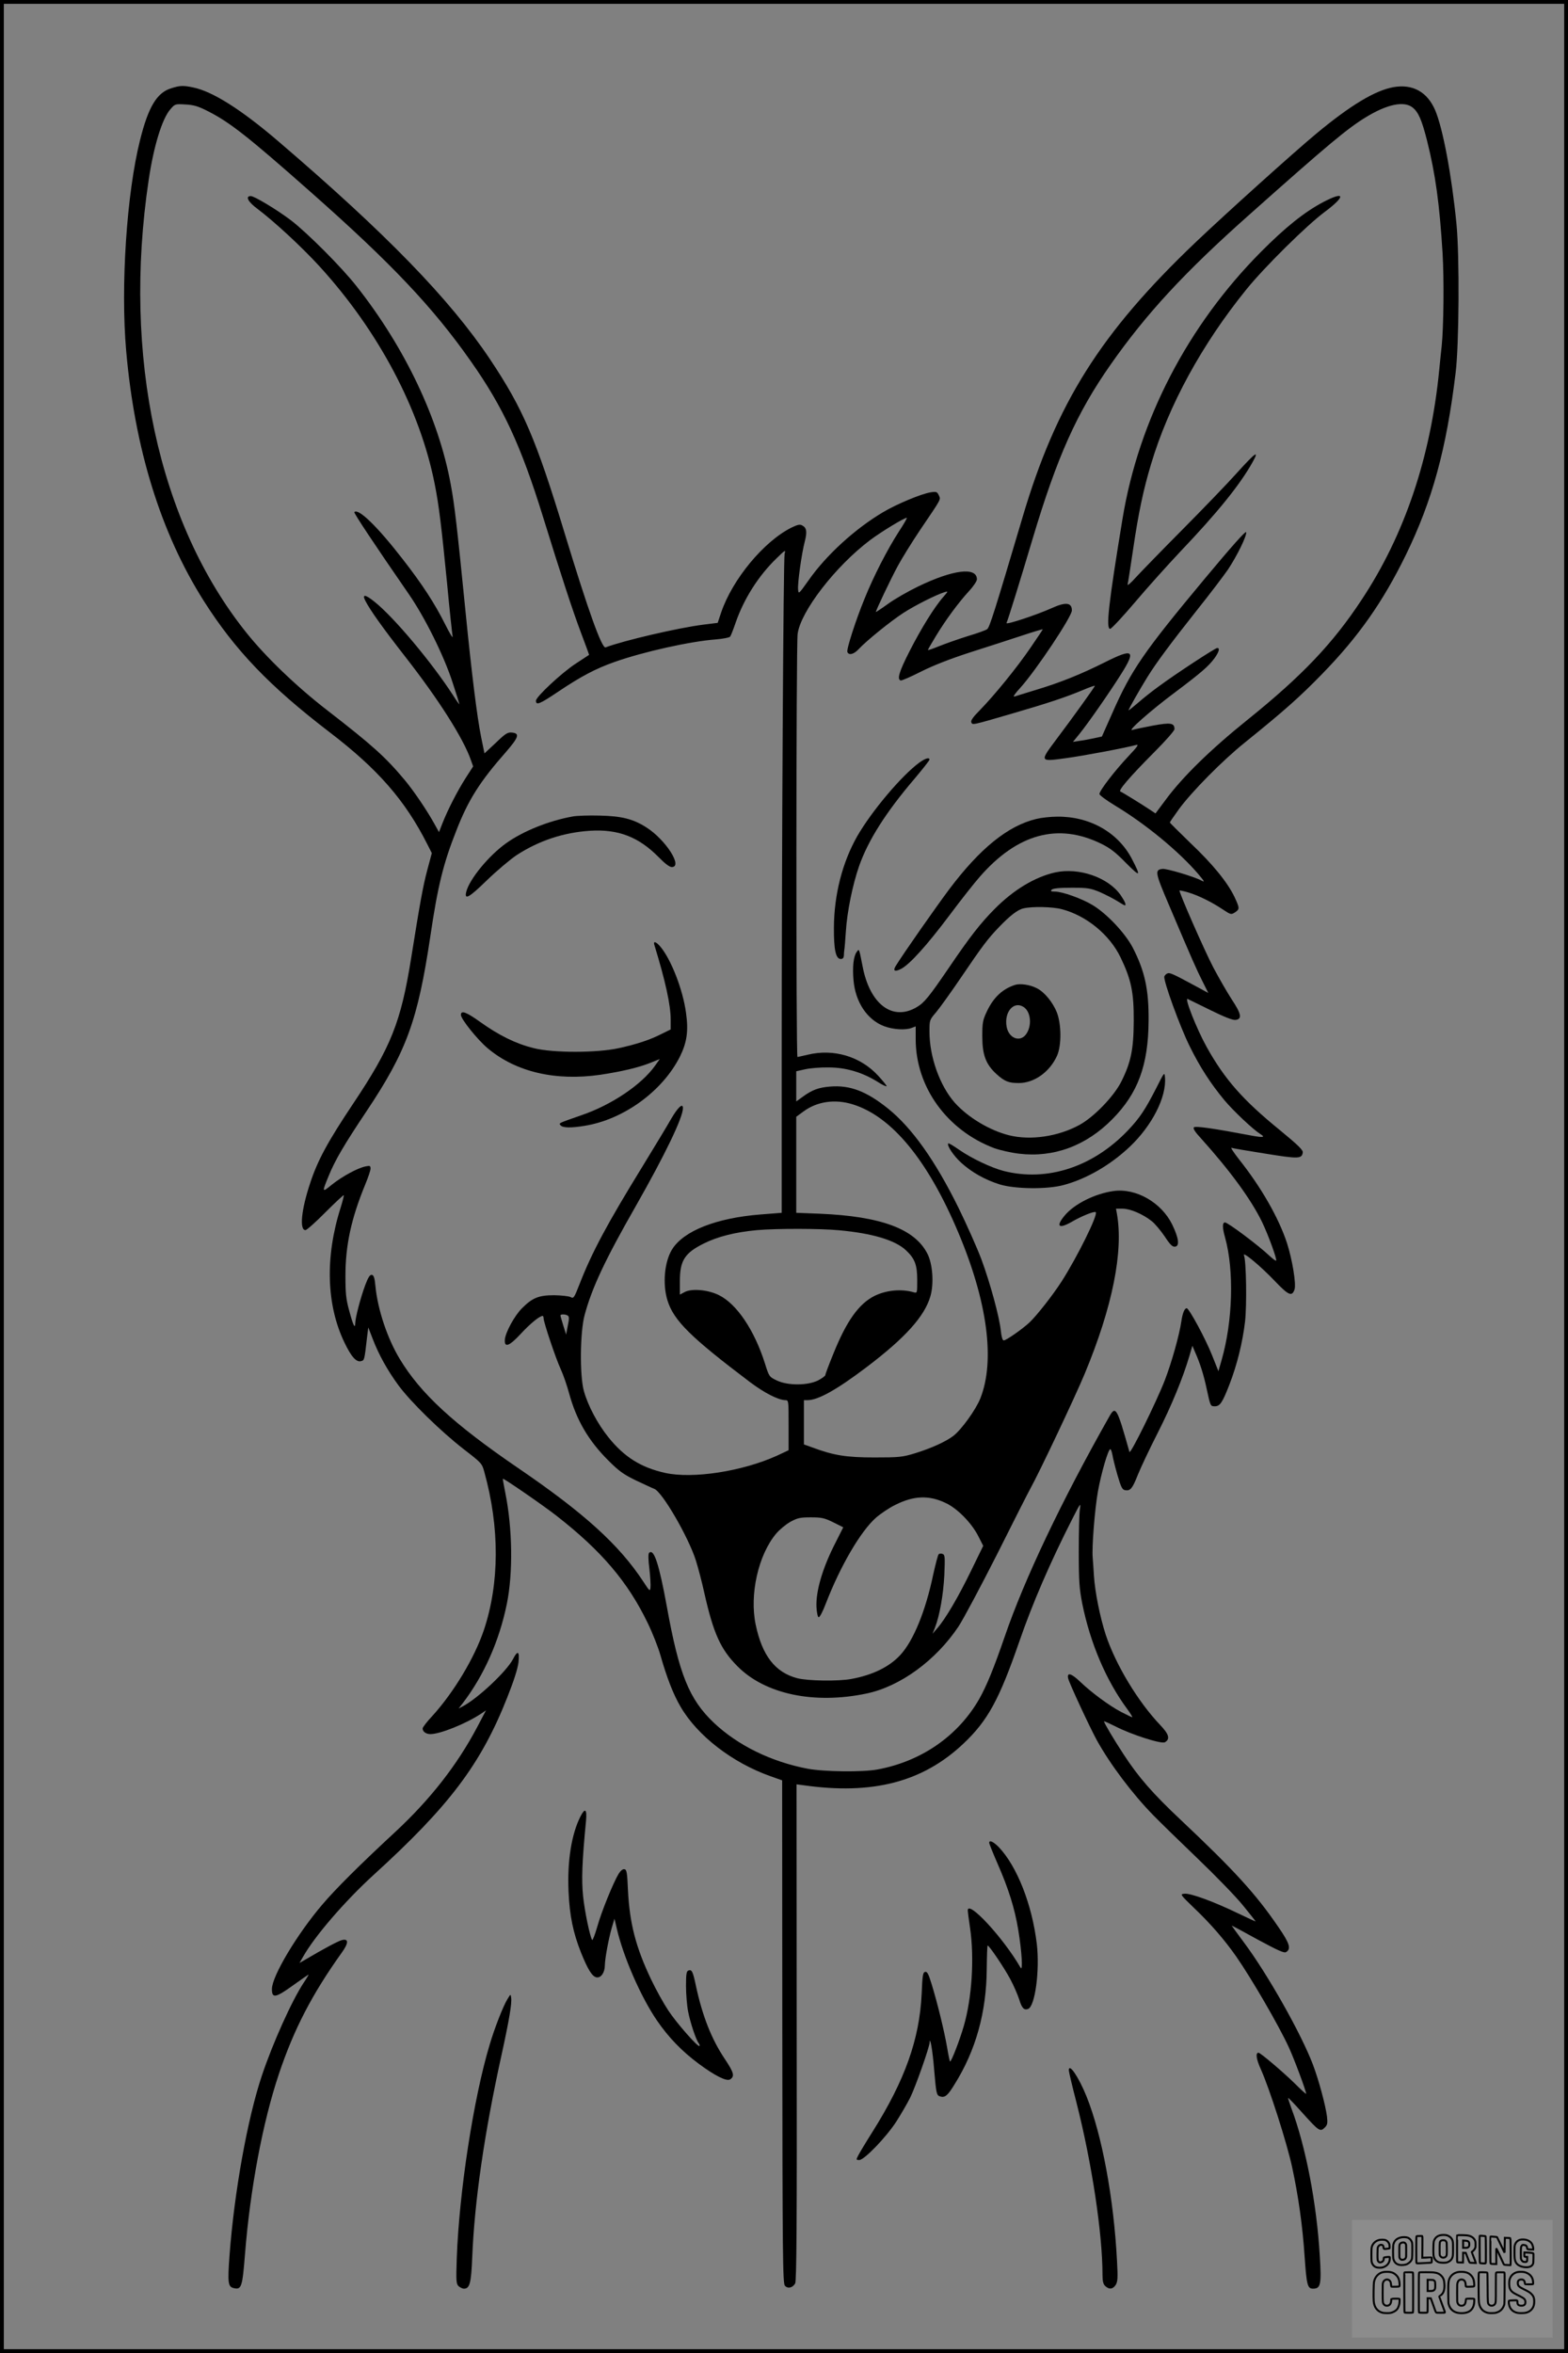
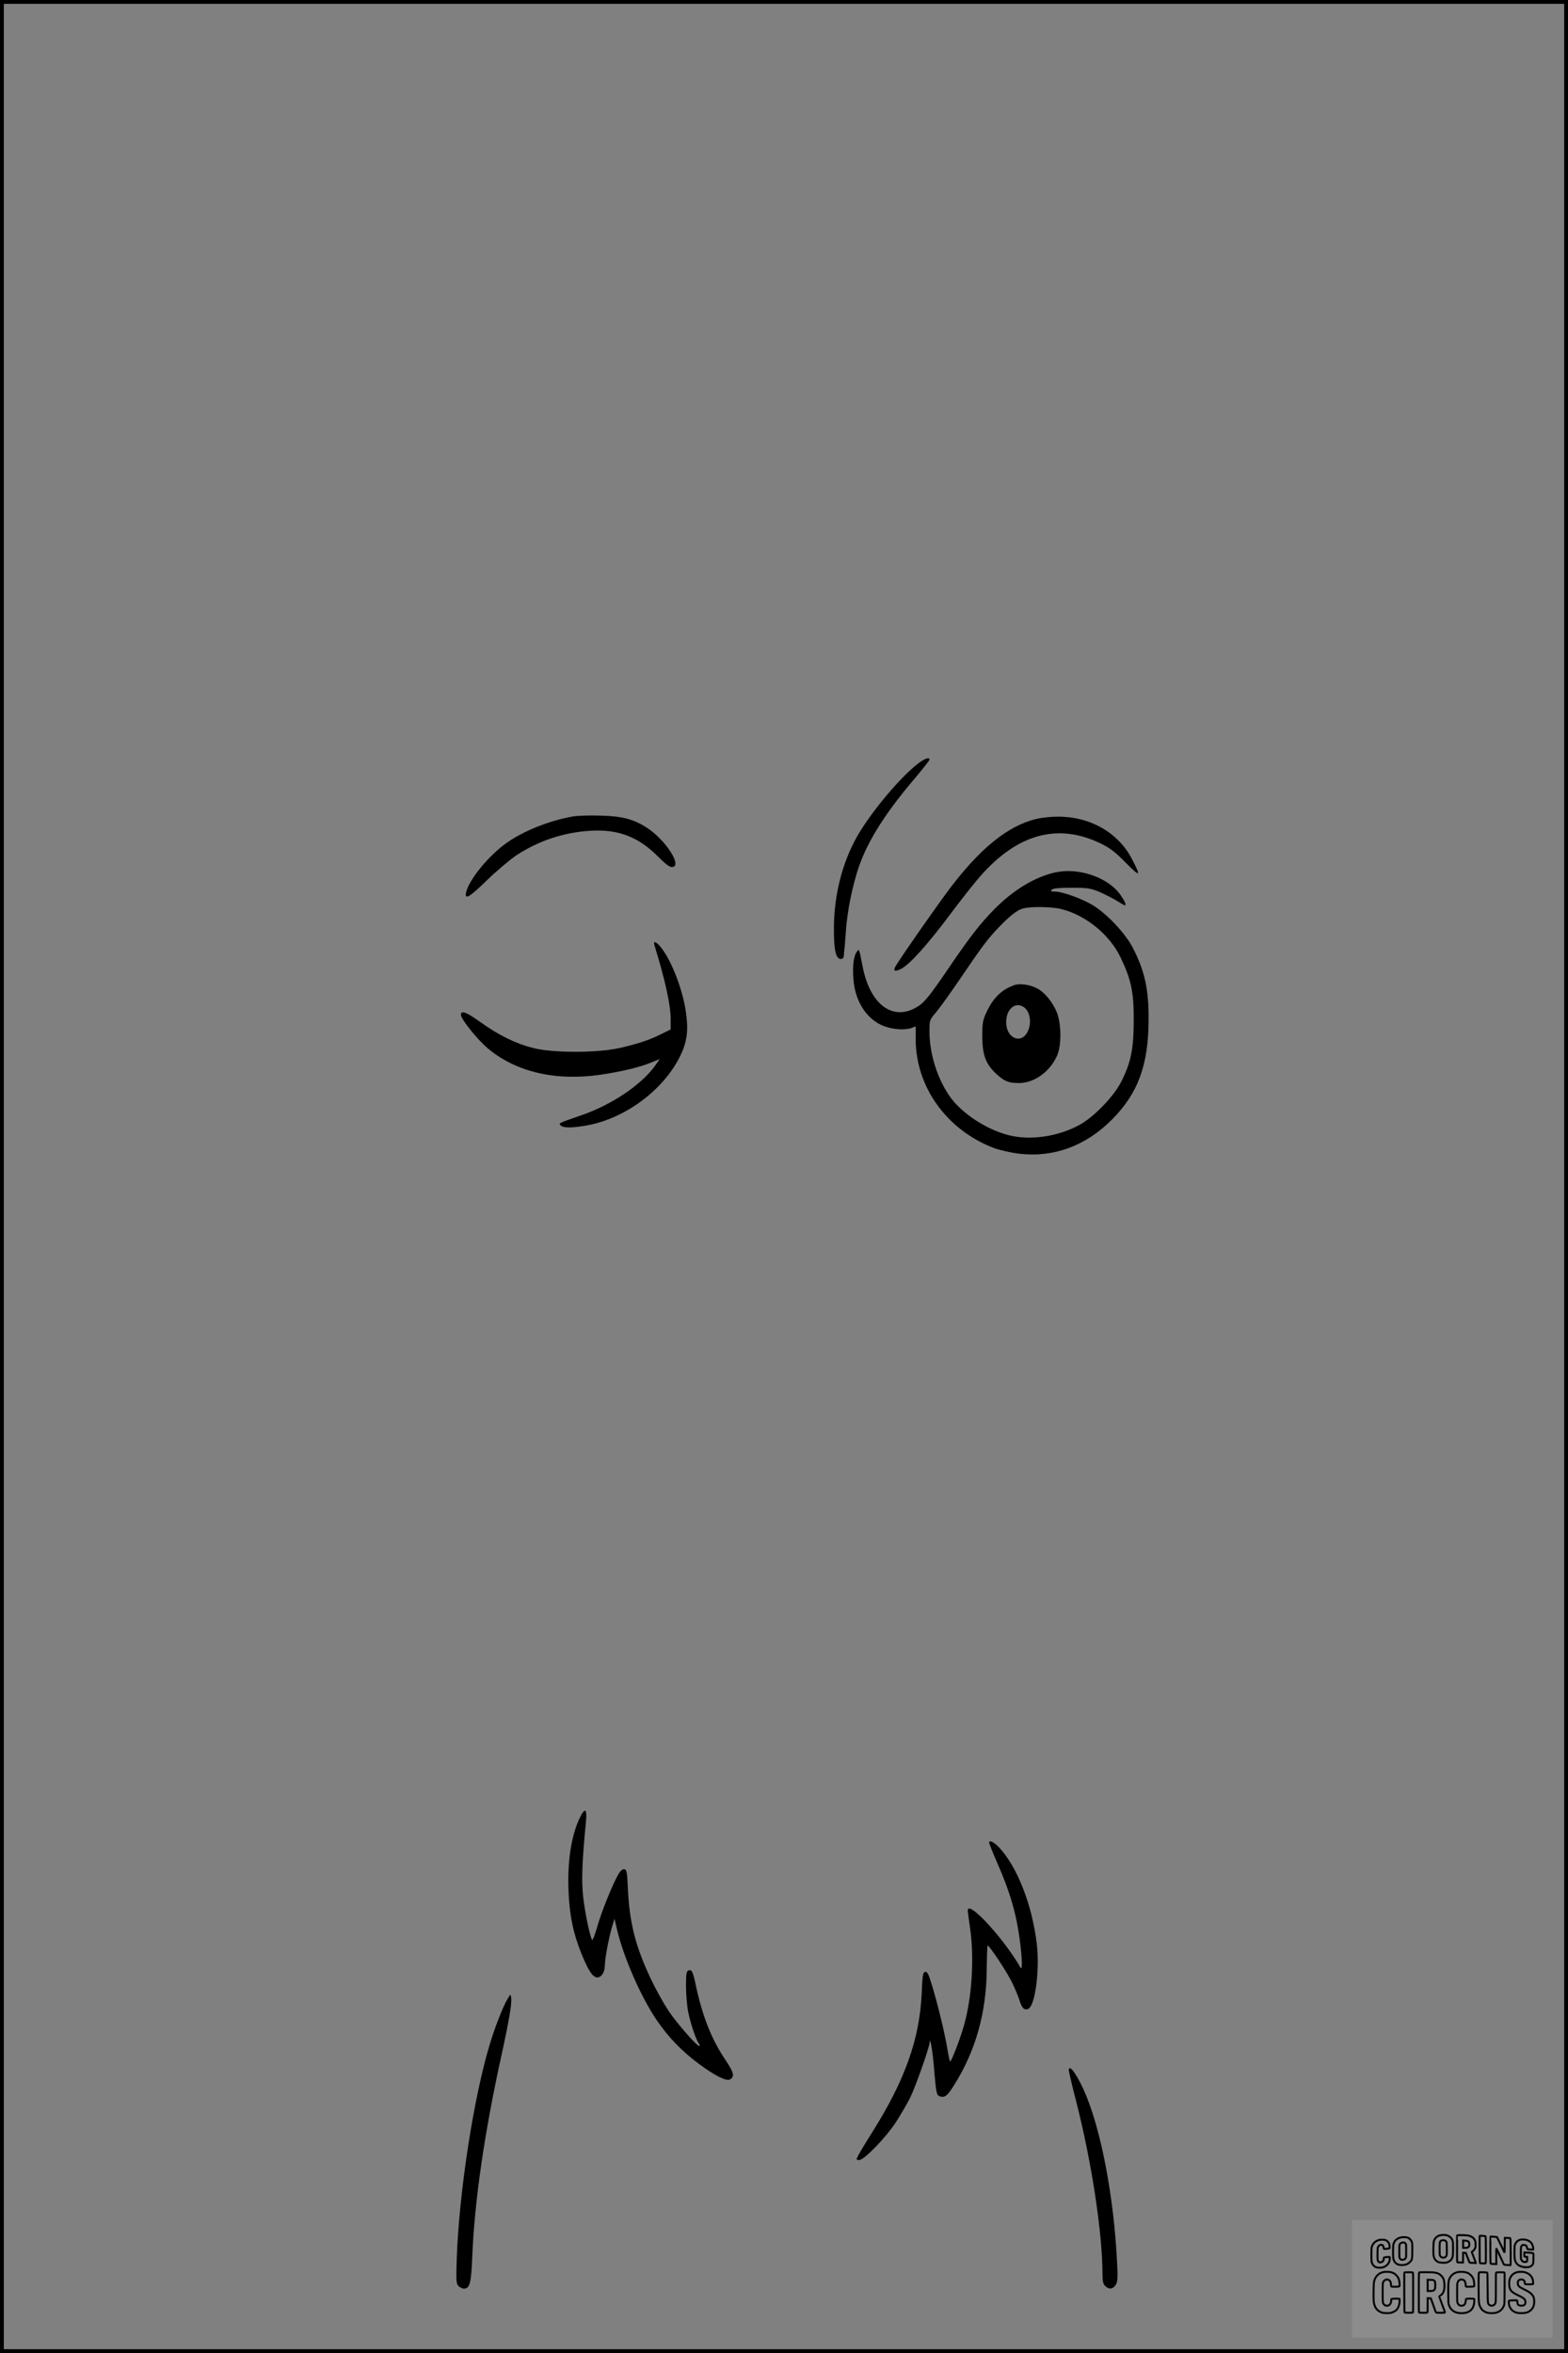
<svg xmlns="http://www.w3.org/2000/svg" version="1.0" width="1024pt" height="1536pt" viewBox="0 0 1024 1536" preserveAspectRatio="xMidYMid meet">
  <rect x="0" y="0" width="1024" height="1536" fill="#808080" stroke="none" />
  <g transform="translate(0.00 0.00) scale(1)">
    <g transform="translate(0,1536) scale(0.1,-0.1)" fill="#000000" stroke="none">
-       <path d="M1119 14784 c-94 -28 -150 -121 -204 -337 -88 -348 -128 -957 -91 -1377 56 -640 226 -1189 507 -1633 204 -321 427 -555 823 -858 314 -240 492 -444 636 -729 l30 -59 -30 -112 c-28 -106 -46 -205 -105 -574 -67 -418 -131 -579 -379 -950 -165 -247 -231 -368 -280 -517 -58 -173 -72 -308 -31 -308 8 0 67 52 130 116 64 64 118 114 120 112 2 -2 -7 -38 -20 -80 -103 -323 -94 -637 25 -883 44 -92 78 -130 109 -120 21 6 21 6 38 155 l8 65 29 -75 c39 -102 96 -205 168 -303 81 -110 276 -300 425 -416 118 -91 121 -94 136 -150 101 -363 99 -727 -3 -1032 -61 -181 -196 -406 -337 -561 -35 -37 -63 -74 -63 -81 0 -21 22 -37 51 -37 63 0 230 67 329 132 l34 23 -58 -110 c-130 -246 -305 -470 -533 -682 -231 -214 -394 -376 -480 -478 -164 -193 -326 -464 -327 -548 -1 -64 23 -60 138 23 53 38 99 70 101 70 2 0 -12 -24 -31 -52 -77 -116 -202 -393 -274 -608 -94 -281 -180 -759 -211 -1173 -13 -177 -10 -204 26 -213 52 -13 58 5 75 221 34 427 116 862 221 1175 98 293 217 522 410 792 47 65 47 95 1 83 -24 -6 -121 -58 -236 -126 l-40 -23 23 40 c76 135 272 362 460 534 496 451 702 724 874 1160 43 108 68 187 73 228 8 74 -5 82 -36 21 -42 -80 -230 -257 -330 -309 l-25 -13 28 36 c139 182 238 407 287 647 41 201 37 493 -10 725 -10 50 -17 91 -16 92 4 5 268 -177 352 -243 293 -229 464 -430 594 -699 32 -66 69 -160 83 -210 41 -144 84 -256 132 -337 110 -189 338 -365 587 -453 l76 -27 1 -1641 c1 -1462 3 -1643 17 -1658 19 -21 50 -14 67 15 9 16 12 383 10 1640 l-1 1618 46 -6 c450 -64 778 21 1043 271 160 151 234 287 366 668 86 249 201 515 346 800 55 107 56 109 49 60 -4 -27 -7 -151 -7 -275 0 -194 4 -241 23 -339 52 -257 156 -502 294 -688 21 -29 36 -53 32 -53 -3 0 -36 16 -73 35 -78 41 -195 128 -266 196 -58 56 -89 65 -79 22 7 -31 140 -317 187 -403 87 -157 231 -349 369 -490 40 -41 170 -168 289 -282 118 -113 252 -251 297 -307 45 -55 82 -102 82 -104 0 -1 -53 23 -117 54 -160 77 -308 131 -347 127 -31 -3 -31 -3 67 -98 104 -99 193 -202 269 -310 101 -145 280 -453 345 -595 36 -78 113 -285 113 -303 0 -4 -35 28 -77 70 -77 75 -222 198 -234 198 -21 0 -15 -42 16 -110 55 -122 170 -481 203 -635 41 -188 69 -388 82 -586 13 -187 19 -209 55 -209 50 0 56 27 44 215 -20 341 -92 714 -185 961 -13 36 -23 68 -22 69 2 2 44 -42 93 -97 108 -120 117 -126 146 -97 18 18 20 28 15 73 -10 76 -54 239 -92 339 -78 205 -297 592 -451 798 -45 60 -80 109 -79 109 2 0 79 -41 171 -92 130 -70 171 -89 184 -81 34 21 24 56 -50 163 -148 217 -286 368 -638 700 -184 173 -276 279 -372 426 -65 99 -129 207 -129 217 0 3 33 -12 73 -32 104 -54 304 -118 325 -104 35 21 26 52 -30 111 -146 153 -292 395 -357 591 -37 114 -70 277 -77 386 -3 44 -6 97 -8 117 -6 68 13 311 34 431 21 118 67 277 81 277 4 0 10 -17 14 -38 3 -20 18 -80 33 -132 24 -81 31 -95 51 -98 33 -5 46 10 82 101 18 45 76 168 129 272 92 181 166 362 208 505 l19 65 17 -40 c34 -76 57 -150 77 -244 24 -111 24 -111 53 -111 33 0 49 23 95 142 50 129 86 275 102 411 12 106 8 396 -7 432 -13 31 108 -69 202 -168 89 -93 111 -103 128 -55 12 35 -14 194 -49 303 -55 167 -170 367 -315 549 -34 44 -56 77 -47 73 8 -3 108 -20 222 -38 217 -35 237 -34 243 8 2 16 -32 49 -150 146 -241 196 -360 331 -478 543 -65 117 -146 322 -124 313 5 -2 71 -35 147 -72 91 -45 147 -67 165 -65 45 5 40 38 -24 134 -31 48 -85 142 -120 208 -61 117 -227 496 -221 503 2 1 28 -4 58 -13 64 -19 152 -62 225 -111 52 -34 54 -35 79 -19 32 21 31 28 -3 101 -46 96 -143 215 -288 352 -73 71 -134 131 -134 134 0 3 27 42 60 88 85 115 282 315 430 434 258 208 359 298 505 448 237 243 396 470 545 774 173 354 266 692 326 1190 23 184 26 763 6 970 -31 319 -89 628 -140 747 -52 119 -147 171 -272 149 -121 -22 -280 -118 -502 -302 -154 -128 -589 -520 -787 -708 -625 -595 -913 -1053 -1134 -1801 -181 -610 -214 -715 -230 -727 -6 -6 -64 -27 -128 -46 -64 -20 -148 -50 -188 -66 -39 -16 -71 -27 -71 -24 0 3 23 43 51 89 62 103 148 220 217 295 29 31 52 66 52 77 0 83 -156 64 -385 -47 -66 -32 -155 -83 -197 -114 -43 -31 -78 -54 -78 -52 0 11 98 217 143 300 27 50 92 155 145 234 145 214 136 198 123 228 -11 23 -15 25 -54 19 -61 -10 -220 -76 -309 -129 -183 -108 -372 -280 -488 -446 -64 -90 -65 -91 -68 -59 -4 39 23 235 44 314 16 63 12 89 -17 104 -15 9 -31 5 -72 -15 -180 -91 -383 -336 -457 -552 l-23 -69 -96 -12 c-165 -21 -520 -104 -636 -148 -24 -10 -113 238 -265 737 -190 626 -274 820 -490 1144 -263 393 -678 820 -1384 1424 -242 207 -428 324 -554 350 -66 14 -86 13 -143 -5z m243 -152 c139 -71 257 -163 663 -522 530 -468 803 -756 1051 -1110 210 -298 326 -549 469 -1010 122 -394 194 -614 249 -760 30 -79 54 -145 53 -145 -1 -1 -42 -27 -90 -59 -91 -60 -257 -215 -257 -240 0 -32 24 -23 147 60 148 99 242 149 367 193 186 66 496 135 661 147 47 4 89 12 93 18 5 6 21 47 36 91 54 156 149 306 267 420 57 56 61 58 53 30 -8 -33 -19 -1880 -19 -3356 l0 -946 -140 -11 c-288 -23 -501 -107 -576 -228 -50 -81 -63 -226 -30 -333 41 -132 152 -241 540 -534 93 -70 184 -116 229 -117 22 0 22 -1 22 -164 l0 -163 -77 -36 c-226 -102 -548 -152 -729 -112 -157 35 -267 103 -371 233 -70 87 -133 205 -160 302 -28 101 -25 386 5 496 48 178 133 359 333 709 192 337 309 580 309 641 0 36 -32 7 -76 -68 -26 -46 -112 -188 -191 -317 -227 -369 -327 -555 -408 -763 -36 -92 -39 -96 -59 -85 -12 6 -59 11 -106 12 -101 0 -142 -16 -211 -85 -49 -49 -108 -157 -112 -205 -4 -55 29 -43 104 38 61 66 123 117 143 117 3 0 6 -7 6 -15 0 -26 79 -262 112 -333 17 -37 41 -107 54 -155 48 -177 127 -312 259 -443 67 -67 98 -89 176 -127 52 -24 106 -50 122 -56 52 -20 222 -313 271 -466 14 -44 40 -141 56 -215 59 -261 105 -365 215 -476 180 -183 501 -251 844 -179 220 46 453 216 601 438 32 49 145 261 251 470 105 210 204 405 219 432 59 106 294 603 354 748 181 435 254 798 210 1045 l-6 32 43 0 c50 0 132 -35 190 -81 21 -16 59 -62 85 -100 36 -55 51 -69 68 -67 31 4 24 56 -19 145 -71 144 -237 239 -384 218 -121 -17 -257 -85 -319 -161 -58 -70 -38 -88 45 -41 65 38 151 73 159 64 16 -16 -120 -291 -223 -452 -58 -90 -160 -220 -209 -267 -47 -44 -153 -118 -169 -118 -8 0 -15 24 -19 63 -9 89 -69 310 -127 467 -28 74 -95 225 -149 335 -153 310 -304 522 -460 648 -142 114 -250 155 -380 144 -74 -6 -117 -22 -177 -66 l-43 -31 0 98 0 99 58 13 c31 7 100 13 152 12 113 0 219 -31 318 -92 34 -22 62 -35 62 -30 0 5 -25 35 -55 68 -116 126 -291 178 -460 137 -33 -8 -63 -14 -67 -15 -10 0 -9 2685 1 2761 18 146 247 443 473 613 70 53 223 146 240 146 4 0 -20 -42 -53 -92 -74 -115 -164 -290 -222 -434 -58 -141 -120 -333 -113 -350 9 -23 41 -16 72 17 53 57 208 182 292 237 77 50 216 120 272 137 23 7 23 6 -9 -31 -58 -65 -146 -208 -220 -353 -69 -135 -84 -185 -59 -193 6 -2 66 24 133 58 82 41 187 82 316 124 107 34 258 83 337 109 78 26 142 45 142 43 0 -2 -36 -56 -80 -120 -87 -128 -237 -312 -332 -409 -42 -42 -59 -66 -55 -77 8 -20 -1 -22 267 56 230 67 349 106 463 154 42 18 77 30 77 27 0 -7 -144 -207 -254 -353 -107 -143 -107 -143 66 -119 106 14 383 66 458 86 20 5 8 -11 -52 -75 -85 -90 -188 -223 -188 -245 0 -8 48 -43 106 -78 197 -119 413 -297 539 -444 43 -51 45 -56 19 -42 -50 26 -226 78 -252 75 -52 -6 -49 -23 43 -238 155 -365 177 -414 217 -494 l39 -78 -83 45 c-146 79 -168 89 -183 83 -9 -3 -18 -12 -21 -20 -9 -23 102 -329 166 -457 66 -134 135 -241 227 -352 59 -70 186 -190 234 -220 34 -21 20 -24 -52 -11 -253 48 -372 65 -382 55 -7 -7 6 -29 47 -73 189 -210 326 -397 398 -545 41 -85 99 -245 92 -252 -3 -3 -21 11 -42 30 -74 70 -273 219 -292 219 -18 0 -18 -34 1 -100 59 -214 50 -544 -23 -798 l-21 -73 -41 103 c-43 109 -151 308 -166 308 -14 0 -27 -31 -35 -85 -13 -90 -63 -268 -108 -385 -54 -139 -225 -487 -231 -468 -83 295 -90 306 -135 225 -307 -543 -551 -1055 -679 -1429 -73 -212 -118 -321 -166 -407 -138 -242 -378 -409 -666 -462 -98 -18 -348 -15 -455 5 -237 45 -455 151 -613 300 -161 153 -227 315 -307 758 -51 280 -85 382 -116 351 -6 -6 -6 -42 2 -104 6 -52 9 -107 7 -123 -3 -26 -6 -23 -47 40 -157 239 -385 446 -816 740 -425 290 -639 488 -775 714 -80 133 -143 320 -158 473 -5 55 -11 72 -23 75 -13 2 -24 -15 -43 -65 -30 -80 -66 -215 -66 -252 -1 -40 -15 -9 -41 89 -19 69 -23 110 -23 220 0 202 38 376 129 597 19 46 35 93 35 104 0 19 -4 21 -32 15 -51 -10 -151 -64 -219 -118 -67 -55 -68 -54 -22 57 42 103 101 203 246 420 262 392 335 593 417 1140 49 332 85 478 171 695 77 198 153 318 324 512 83 96 91 121 38 126 -27 3 -42 -6 -105 -67 l-74 -69 -22 107 c-26 129 -61 408 -102 821 -54 542 -71 693 -96 826 -78 430 -300 896 -615 1295 -97 124 -324 351 -429 431 -91 69 -239 158 -262 158 -38 0 -18 -38 43 -83 109 -82 289 -248 406 -376 386 -423 656 -934 752 -1421 28 -141 44 -276 81 -650 16 -173 33 -328 36 -345 3 -16 -19 20 -49 80 -68 136 -150 262 -278 426 -165 213 -289 333 -315 306 -5 -5 133 -213 357 -537 104 -151 227 -398 284 -573 25 -75 45 -140 45 -144 0 -3 -19 23 -41 58 -140 216 -384 507 -512 610 -62 50 -84 52 -61 7 32 -62 111 -173 259 -363 219 -280 381 -535 430 -676 l15 -42 -49 -76 c-53 -83 -115 -203 -151 -294 l-23 -59 -30 54 c-51 92 -135 215 -193 285 -127 152 -212 228 -509 458 -197 152 -400 347 -526 505 -575 717 -810 1806 -638 2955 33 222 88 401 142 462 30 35 32 35 98 31 55 -3 83 -11 151 -46z m7862 27 c39 -30 61 -82 95 -215 55 -220 82 -412 102 -739 10 -170 7 -477 -6 -605 -3 -25 -10 -94 -16 -155 -56 -572 -227 -1079 -508 -1502 -187 -284 -388 -495 -742 -780 -244 -196 -428 -376 -538 -526 l-65 -87 -25 17 c-66 44 -193 122 -204 126 -17 5 60 95 220 256 73 73 133 141 133 151 0 41 -24 45 -143 23 -62 -12 -121 -24 -132 -28 -38 -12 120 127 274 242 177 133 223 173 263 227 29 41 36 66 17 66 -13 0 -271 -169 -378 -248 -42 -30 -104 -79 -138 -109 -35 -30 -63 -52 -63 -50 0 8 77 143 123 217 59 95 152 220 323 436 84 105 175 225 204 267 60 91 123 219 118 243 -2 11 -94 -92 -269 -302 -400 -480 -481 -597 -605 -879 l-68 -153 -51 -11 c-27 -6 -70 -14 -94 -17 l-44 -7 44 54 c55 68 196 270 272 391 97 154 78 168 -107 75 -158 -79 -292 -133 -452 -181 -65 -20 -128 -39 -139 -43 -12 -3 3 19 39 58 102 113 336 464 336 504 0 52 -40 57 -132 15 -101 -45 -300 -111 -295 -97 13 30 92 286 171 551 160 535 287 819 509 1136 232 331 483 603 902 975 520 463 645 567 767 641 138 84 247 106 302 63z m-3655 -6508 c255 -79 490 -364 689 -836 191 -452 242 -838 144 -1084 -29 -73 -124 -205 -177 -245 -49 -37 -143 -80 -250 -113 -83 -25 -103 -27 -265 -27 -183 0 -265 13 -407 66 l-53 19 0 145 0 144 24 0 c69 0 192 69 386 216 252 191 378 331 416 462 24 82 15 210 -19 277 -82 163 -303 245 -703 262 l-154 6 0 313 0 314 48 35 c88 65 205 82 321 46z m-89 -822 c219 -20 368 -65 438 -132 57 -54 72 -95 72 -193 0 -85 0 -86 -22 -80 -83 24 -181 14 -258 -24 -102 -52 -181 -163 -266 -373 -30 -73 -54 -137 -54 -143 0 -6 -21 -21 -47 -35 -68 -34 -197 -35 -269 -1 -50 24 -51 24 -78 110 -69 219 -185 391 -302 448 -71 35 -176 44 -222 20 l-32 -17 0 88 c0 134 31 183 155 245 92 46 207 75 350 88 126 11 409 11 535 -1z m-1772 -557 c9 -7 10 -20 0 -66 l-11 -58 -18 58 c-10 33 -19 62 -19 67 0 9 32 9 48 -1z m2467 -1223 c77 -35 171 -132 214 -217 l32 -63 -79 -162 c-82 -169 -169 -318 -222 -377 l-30 -35 16 40 c30 77 54 211 61 342 5 120 4 133 -11 139 -10 4 -21 3 -26 -2 -5 -5 -20 -63 -35 -130 -50 -240 -129 -433 -214 -526 -71 -78 -180 -132 -321 -158 -85 -16 -285 -13 -354 5 -144 38 -229 148 -271 350 -41 196 17 455 134 594 22 26 63 60 93 77 46 25 63 29 133 29 70 0 89 -4 146 -32 l66 -33 -64 -127 c-75 -152 -115 -293 -111 -392 2 -37 8 -66 14 -68 7 -2 28 38 49 94 94 242 226 468 326 556 30 26 86 64 125 83 121 61 221 65 329 13z" />
      <path d="M6004 10382 c-115 -84 -311 -316 -406 -481 -97 -171 -151 -382 -152 -596 -1 -145 12 -205 45 -205 13 0 19 7 20 23 0 12 2 29 3 37 2 8 6 62 10 120 8 128 44 304 86 425 59 169 175 352 362 571 54 64 98 120 98 125 0 17 -27 9 -66 -19z" />
      <path d="M3739 10030 c-155 -28 -322 -95 -433 -174 -115 -82 -240 -235 -261 -317 -14 -57 18 -39 133 73 65 63 153 137 196 166 145 94 306 148 481 159 183 11 315 -40 445 -171 42 -43 72 -66 87 -66 75 0 -40 179 -166 259 -86 55 -162 74 -306 77 -71 2 -151 -1 -176 -6z" />
      <path d="M6767 10014 c-185 -45 -366 -191 -568 -459 -88 -118 -297 -416 -349 -500 -21 -34 -6 -41 36 -19 56 30 168 154 313 347 73 98 163 212 199 253 246 282 511 354 792 217 58 -28 95 -56 163 -126 95 -95 100 -92 39 26 -90 173 -275 278 -487 276 -44 0 -106 -7 -138 -15z" />
      <path d="M6891 9665 c-133 -30 -271 -113 -396 -239 -91 -92 -159 -178 -300 -386 -127 -186 -159 -226 -209 -255 -158 -93 -306 20 -353 268 -23 117 -22 116 -38 93 -21 -27 -29 -98 -21 -185 12 -142 89 -258 200 -300 60 -22 138 -27 180 -11 l26 10 0 -83 c0 -313 204 -595 513 -712 37 -13 110 -30 162 -36 226 -27 438 51 610 226 166 168 234 351 236 640 2 206 -25 327 -104 480 -50 95 -169 221 -262 277 -69 42 -198 88 -246 88 -26 0 -30 3 -21 12 9 9 50 13 130 13 106 0 123 -3 184 -28 36 -16 87 -42 113 -58 25 -16 48 -29 50 -29 12 0 2 25 -26 66 -80 116 -273 183 -428 149z m43 -240 c161 -42 313 -167 384 -315 70 -145 87 -229 86 -415 -1 -185 -18 -269 -81 -395 -48 -96 -178 -231 -273 -283 -139 -76 -319 -103 -460 -68 -128 32 -269 117 -355 213 -98 111 -165 300 -165 463 0 76 0 77 44 128 24 29 99 133 166 232 137 202 171 247 244 323 71 74 122 114 159 122 56 14 191 11 251 -5z" />
      <path d="M6630 8931 c-82 -26 -141 -81 -184 -171 -28 -59 -31 -74 -31 -165 0 -121 23 -182 91 -245 54 -49 80 -60 147 -60 101 0 202 72 250 178 30 67 29 205 -1 283 -27 67 -81 133 -131 158 -44 23 -107 32 -141 22z m57 -146 c47 -33 53 -126 12 -179 -40 -51 -111 -23 -125 51 -18 98 48 173 113 128z" />
      <path d="M4273 9193 c73 -238 107 -394 107 -489 l0 -64 -59 -29 c-76 -39 -161 -67 -279 -93 -146 -32 -431 -32 -557 0 -117 29 -226 83 -348 170 -92 66 -127 79 -127 47 0 -27 108 -162 175 -218 184 -155 443 -215 735 -173 139 21 251 47 330 79 l59 24 -32 -45 c-88 -123 -282 -254 -477 -321 -157 -55 -152 -52 -139 -67 14 -17 69 -18 158 -3 253 41 507 225 621 451 46 93 57 167 40 287 -20 150 -98 350 -168 432 -27 32 -47 38 -39 12z" />
-       <path d="M7549 8253 c-70 -136 -105 -190 -183 -272 -228 -239 -527 -337 -811 -265 -81 21 -212 83 -292 139 -36 25 -67 44 -70 41 -12 -11 34 -81 84 -126 68 -62 156 -112 253 -142 99 -30 307 -33 415 -4 150 40 306 130 434 251 145 138 240 324 229 452 -3 37 -4 35 -59 -74z" />
-       <path d="M8640 14040 c-121 -64 -245 -163 -405 -324 -478 -481 -798 -1097 -904 -1741 -92 -559 -110 -720 -81 -720 8 0 82 79 165 177 82 97 214 243 291 325 244 256 390 436 474 586 47 84 19 64 -103 -71 -57 -64 -217 -230 -353 -367 -137 -138 -275 -280 -307 -315 -32 -36 -56 -56 -53 -45 3 11 19 115 36 230 35 238 67 389 117 555 115 385 333 783 622 1140 117 145 396 421 514 508 138 103 131 138 -13 62z" />
      <path d="M3791 3503 c-59 -116 -87 -293 -78 -491 7 -159 30 -269 82 -400 45 -111 73 -156 102 -160 28 -4 53 32 53 78 1 47 24 171 45 245 l18 60 14 -60 c42 -185 157 -449 263 -604 75 -110 163 -201 272 -282 108 -80 182 -117 206 -103 31 20 25 44 -33 131 -89 132 -148 284 -190 479 -20 95 -27 109 -49 101 -13 -5 -16 -23 -16 -101 0 -52 6 -127 14 -168 15 -75 51 -183 69 -206 5 -7 8 -15 5 -18 -10 -9 -148 148 -203 231 -30 45 -82 138 -114 206 -99 208 -139 364 -150 579 -5 117 -8 135 -23 138 -11 2 -25 -9 -38 -30 -35 -58 -113 -249 -140 -347 -15 -52 -30 -90 -33 -85 -15 25 -49 188 -59 286 -11 106 -7 221 19 491 7 78 -6 88 -36 30z" />
      <path d="M6460 3330 c0 -5 24 -65 54 -134 73 -166 113 -295 136 -435 23 -139 31 -273 15 -246 -112 195 -347 448 -345 373 0 -7 7 -58 15 -113 29 -198 12 -459 -41 -641 -26 -91 -83 -238 -90 -231 -2 2 -11 44 -19 93 -18 104 -64 293 -101 412 -20 66 -29 83 -42 80 -15 -3 -18 -22 -23 -143 -14 -297 -109 -564 -321 -901 -42 -66 -83 -135 -92 -152 -16 -31 -16 -32 6 -32 32 0 174 147 241 250 30 47 71 117 91 157 35 71 125 326 127 360 2 47 20 -56 29 -172 14 -164 16 -172 39 -180 32 -10 50 5 95 79 139 222 208 471 210 753 1 84 3 153 6 153 10 0 110 -148 148 -220 22 -41 48 -101 58 -132 17 -57 32 -72 58 -62 46 17 77 253 57 424 -31 258 -129 507 -249 633 -35 35 -62 48 -62 27z" />
      <path d="M3314 2310 c-28 -45 -85 -191 -117 -300 -104 -346 -198 -953 -214 -1390 -5 -148 -4 -167 11 -183 10 -9 26 -17 36 -17 38 0 47 37 54 205 15 369 79 810 191 1319 50 228 69 340 63 376 -3 24 -4 24 -24 -10z" />
      <path d="M6980 1845 c0 -8 22 -102 50 -210 101 -397 170 -856 170 -1125 0 -42 5 -61 18 -73 26 -24 49 -21 68 7 13 21 15 45 9 153 -21 411 -98 826 -199 1077 -51 127 -116 223 -116 171z" />
    </g>
  </g>
  <rect x="0.0" y="0.0" width="1024.0" height="1536.0" fill="none" stroke="black" stroke-width="5" />
  <g transform="translate(882.93 1449.20) scale(0.128)" opacity="1.0">
    <rect x="0" y="0" width="1024.0" height="600.0" fill="white" fill-opacity="0.1" />
    <g transform="translate(0,650) scale(0.1,-0.1)" stroke="none">
-       <path fill="none" stroke="#000000" stroke-width="100" d="M4491 5720 c-164 -43 -269 -147 -319 -315 -19 -65 -29 -577 -13 -693 25 -190 116 -310 276 -367 63 -23 284 -32 370 -16 122 22 249 110 294 205 51 104 56 150 56 496 0 341 -4 385 -48 478 -46 100 -156 184 -282 217 -83 21 -241 19 -334 -5z m270 -273 c19 -12 43 -40 54 -62 18 -37 20 -64 23 -320 5 -339 -1 -384 -56 -436 -87 -82 -235 -56 -289 51 -22 43 -23 53 -23 335 0 314 7 370 52 412 34 32 66 42 139 42 53 1 73 -4 100 -22z" />
+       <path fill="none" stroke="#000000" stroke-width="100" d="M4491 5720 c-164 -43 -269 -147 -319 -315 -19 -65 -29 -577 -13 -693 25 -190 116 -310 276 -367 63 -23 284 -32 370 -16 122 22 249 110 294 205 51 104 56 150 56 496 0 341 -4 385 -48 478 -46 100 -156 184 -282 217 -83 21 -241 19 -334 -5m270 -273 c19 -12 43 -40 54 -62 18 -37 20 -64 23 -320 5 -339 -1 -384 -56 -436 -87 -82 -235 -56 -289 51 -22 43 -23 53 -23 335 0 314 7 370 52 412 34 32 66 42 139 42 53 1 73 -4 100 -22z" />
      <path fill="none" stroke="#000000" stroke-width="100" d="M5367 5723 c-4 -3 -7 -311 -7 -683 0 -618 1 -679 17 -691 12 -10 51 -14 152 -14 l136 0 3 248 2 248 67 -3 67 -3 34 -85 c18 -47 58 -152 89 -235 30 -82 63 -158 73 -168 14 -15 40 -19 165 -24 l148 -6 -5 34 c-4 19 -49 143 -102 276 -53 133 -96 246 -96 251 0 6 15 19 33 31 53 33 104 92 134 156 27 57 28 67 27 195 0 115 -4 144 -23 193 -31 80 -76 135 -148 183 -83 56 -166 82 -303 94 -129 11 -453 14 -463 3z m541 -300 c55 -27 77 -73 77 -163 0 -61 -4 -82 -23 -111 -34 -55 -73 -69 -191 -69 l-101 0 0 187 0 186 101 -6 c66 -4 114 -12 137 -24z" />
      <path fill="none" stroke="#000000" stroke-width="100" d="M6514 5685 c-4 -9 -5 -320 -2 -690 3 -511 7 -678 16 -687 19 -19 273 -30 291 -13 11 11 13 126 12 675 -1 364 -6 672 -11 685 -11 28 -27 31 -187 40 -99 6 -114 5 -119 -10z" />
-       <path fill="none" stroke="#000000" stroke-width="100" d="M3355 5683 c-27 -3 -55 -9 -62 -15 -10 -8 -13 -150 -13 -683 0 -592 2 -674 15 -685 12 -10 52 -11 173 -6 362 15 578 29 590 38 8 7 12 46 12 129 0 108 -2 119 -20 129 -11 6 -24 9 -28 7 -4 -3 -103 -8 -221 -12 l-214 -7 5 545 c4 384 2 549 -5 556 -11 11 -120 12 -232 4z" />
      <path fill="none" stroke="#000000" stroke-width="100" d="M7067 5654 c-4 -4 -7 -310 -7 -680 0 -625 1 -673 18 -692 15 -18 31 -21 152 -24 l134 -3 -3 400 c-2 277 1 397 8 390 11 -11 153 -311 251 -530 96 -215 128 -281 142 -292 7 -6 82 -14 165 -17 l153 -7 11 28 c14 34 3 1333 -11 1347 -5 5 -70 11 -144 14 l-136 5 -1 -54 c-1 -30 -5 -200 -8 -379 l-6 -325 -73 150 c-40 83 -123 256 -184 385 -61 129 -117 242 -125 252 -11 12 -40 18 -121 22 -59 4 -130 9 -157 12 -28 3 -54 2 -58 -2z" />
      <path fill="none" stroke="#000000" stroke-width="100" d="M2507 5614 c-220 -49 -342 -159 -394 -357 -24 -91 -24 -641 0 -740 57 -233 232 -339 510 -310 56 6 127 21 158 33 76 29 187 114 226 174 64 95 67 114 71 505 2 232 -1 371 -8 404 -27 126 -116 235 -228 278 -74 29 -236 35 -335 13z m191 -281 c15 -11 36 -35 47 -54 19 -32 20 -52 20 -349 0 -309 0 -316 -23 -362 -31 -62 -75 -89 -155 -95 -53 -4 -67 -2 -97 19 -19 13 -44 41 -55 63 -19 37 -20 60 -20 350 0 337 2 351 60 405 54 51 169 63 223 23z" />
      <path fill="none" stroke="#000000" stroke-width="100" d="M8568 5491 c-133 -43 -219 -134 -262 -280 -13 -45 -16 -107 -16 -343 0 -320 9 -395 60 -506 73 -156 258 -255 506 -269 191 -11 324 47 376 165 19 42 22 70 26 288 4 209 3 242 -11 256 -19 18 -186 38 -347 41 l-105 2 -3 -95 c-1 -52 2 -102 7 -109 6 -10 33 -16 75 -19 l66 -4 0 -105 c0 -98 -1 -105 -26 -130 -23 -23 -31 -25 -99 -21 -64 3 -79 7 -112 34 -21 16 -49 52 -63 80 -25 49 -25 51 -25 324 0 303 6 348 56 402 28 29 32 30 99 26 105 -6 152 -50 167 -158 8 -53 9 -54 48 -62 22 -5 90 -10 150 -11 l110 -2 3 43 c4 52 -30 180 -66 245 -53 99 -179 183 -317 212 -96 20 -226 18 -297 -4z" />
      <path fill="none" stroke="#000000" stroke-width="100" d="M1390 5484 c-203 -45 -359 -207 -390 -404 -13 -83 -13 -616 0 -694 20 -123 100 -235 203 -281 98 -45 271 -51 387 -13 211 67 340 238 340 451 0 54 -3 69 -17 74 -24 9 -264 -15 -280 -28 -7 -7 -13 -31 -13 -60 0 -56 -13 -95 -43 -128 -31 -34 -95 -61 -144 -61 -35 0 -48 6 -77 35 -52 52 -58 99 -54 423 3 257 5 280 24 323 42 89 120 132 202 109 53 -14 72 -42 81 -120 11 -90 15 -92 150 -79 62 6 125 15 138 20 25 9 25 10 21 107 -3 82 -9 106 -33 155 -33 68 -97 130 -163 160 -60 27 -235 33 -332 11z" />
      <path fill="none" stroke="#000000" stroke-width="100" d="M1600 3845 c-239 -44 -424 -235 -476 -495 -22 -109 -33 -831 -15 -1000 31 -300 174 -492 425 -572 45 -15 100 -21 211 -25 181 -6 263 8 380 66 147 73 214 152 266 311 26 78 32 117 37 219 4 98 2 125 -9 132 -22 14 -393 11 -407 -3 -7 -7 -12 -39 -12 -73 0 -169 -84 -275 -217 -275 -68 0 -110 18 -150 64 -65 73 -68 99 -68 606 0 446 1 456 22 515 78 208 337 201 392 -11 6 -23 13 -75 16 -115 3 -41 10 -78 15 -83 10 -10 289 -10 357 0 63 9 67 18 60 147 -12 210 -62 331 -181 445 -86 82 -165 123 -280 146 -94 19 -261 20 -366 1z" />
      <path fill="none" stroke="#000000" stroke-width="100" d="M5376 3840 c-151 -39 -268 -118 -350 -237 -106 -157 -118 -245 -114 -863 4 -463 5 -477 27 -550 33 -106 72 -178 131 -243 123 -135 290 -197 526 -197 326 0 528 127 610 384 34 106 48 339 20 349 -29 12 -386 9 -400 -2 -7 -6 -16 -44 -20 -85 -17 -192 -81 -266 -226 -266 -93 1 -163 55 -197 152 -16 48 -18 92 -18 503 0 437 1 452 22 520 26 81 57 119 121 147 78 35 188 8 237 -56 30 -40 55 -133 55 -206 0 -92 6 -95 157 -92 70 1 161 5 201 8 87 8 88 9 78 158 -12 189 -62 314 -170 422 -76 76 -130 109 -241 144 -102 33 -337 38 -449 10z" />
      <path fill="none" stroke="#000000" stroke-width="100" d="M8441 3845 c-204 -45 -357 -196 -406 -402 -24 -99 -17 -331 13 -416 47 -137 141 -225 342 -323 334 -162 396 -203 438 -284 19 -37 23 -57 20 -116 -3 -59 -8 -77 -30 -107 -39 -50 -98 -70 -190 -65 -137 7 -187 57 -188 185 0 95 4 94 -223 86 -106 -3 -198 -10 -204 -16 -17 -13 -17 -107 1 -200 44 -226 196 -375 436 -423 103 -20 339 -15 435 10 199 53 340 189 391 377 21 78 28 222 15 311 -16 115 -56 191 -145 276 -85 81 -145 117 -386 235 -250 122 -298 173 -301 319 -3 109 52 167 164 175 115 8 183 -49 194 -164 3 -32 10 -64 16 -70 10 -14 340 -17 387 -4 24 7 25 9 22 92 -5 150 -54 269 -153 369 -69 70 -189 133 -297 155 -90 18 -265 18 -351 0z" />
      <path fill="none" stroke="#000000" stroke-width="100" d="M2710 3833 c-14 -2 -29 -9 -35 -14 -7 -7 -9 -354 -7 -1017 3 -910 5 -1008 20 -1019 20 -16 384 -18 413 -3 19 10 19 32 19 1019 0 923 -1 1010 -16 1022 -13 10 -61 14 -193 16 -97 1 -187 -1 -201 -4z" />
      <path fill="none" stroke="#000000" stroke-width="100" d="M3455 3833 c-47 -12 -45 32 -45 -1034 0 -987 0 -1009 19 -1019 12 -6 98 -10 210 -10 159 0 192 3 205 16 14 13 16 61 16 370 l0 355 81 -3 82 -3 88 -245 c49 -135 105 -292 124 -350 20 -58 45 -113 57 -122 18 -16 45 -18 229 -18 184 0 210 2 216 16 7 19 16 -7 -153 448 -74 197 -134 362 -134 366 0 4 23 22 50 40 162 104 228 273 217 560 -8 225 -46 336 -153 450 -104 110 -219 160 -413 179 -101 11 -657 13 -696 4z m721 -409 c64 -48 69 -61 72 -231 4 -176 -7 -223 -59 -267 -43 -36 -89 -46 -216 -46 l-113 0 0 286 0 286 144 -4 c127 -3 148 -5 172 -24z" />
      <path fill="none" stroke="#000000" stroke-width="100" d="M6510 3834 c-51 -11 -50 7 -50 -683 1 -672 7 -842 35 -951 45 -175 148 -311 289 -380 117 -58 200 -73 376 -68 124 4 156 9 225 32 108 37 176 79 246 153 61 66 117 169 140 258 9 37 13 248 16 831 4 727 3 782 -13 795 -13 11 -57 14 -204 14 -171 0 -190 -2 -209 -19 -21 -19 -21 -19 -21 -746 0 -782 0 -782 -52 -861 -64 -95 -228 -106 -302 -19 -61 73 -60 64 -66 877 -4 562 -8 745 -17 754 -13 13 -341 23 -393 13z" />
    </g>
  </g>
</svg>